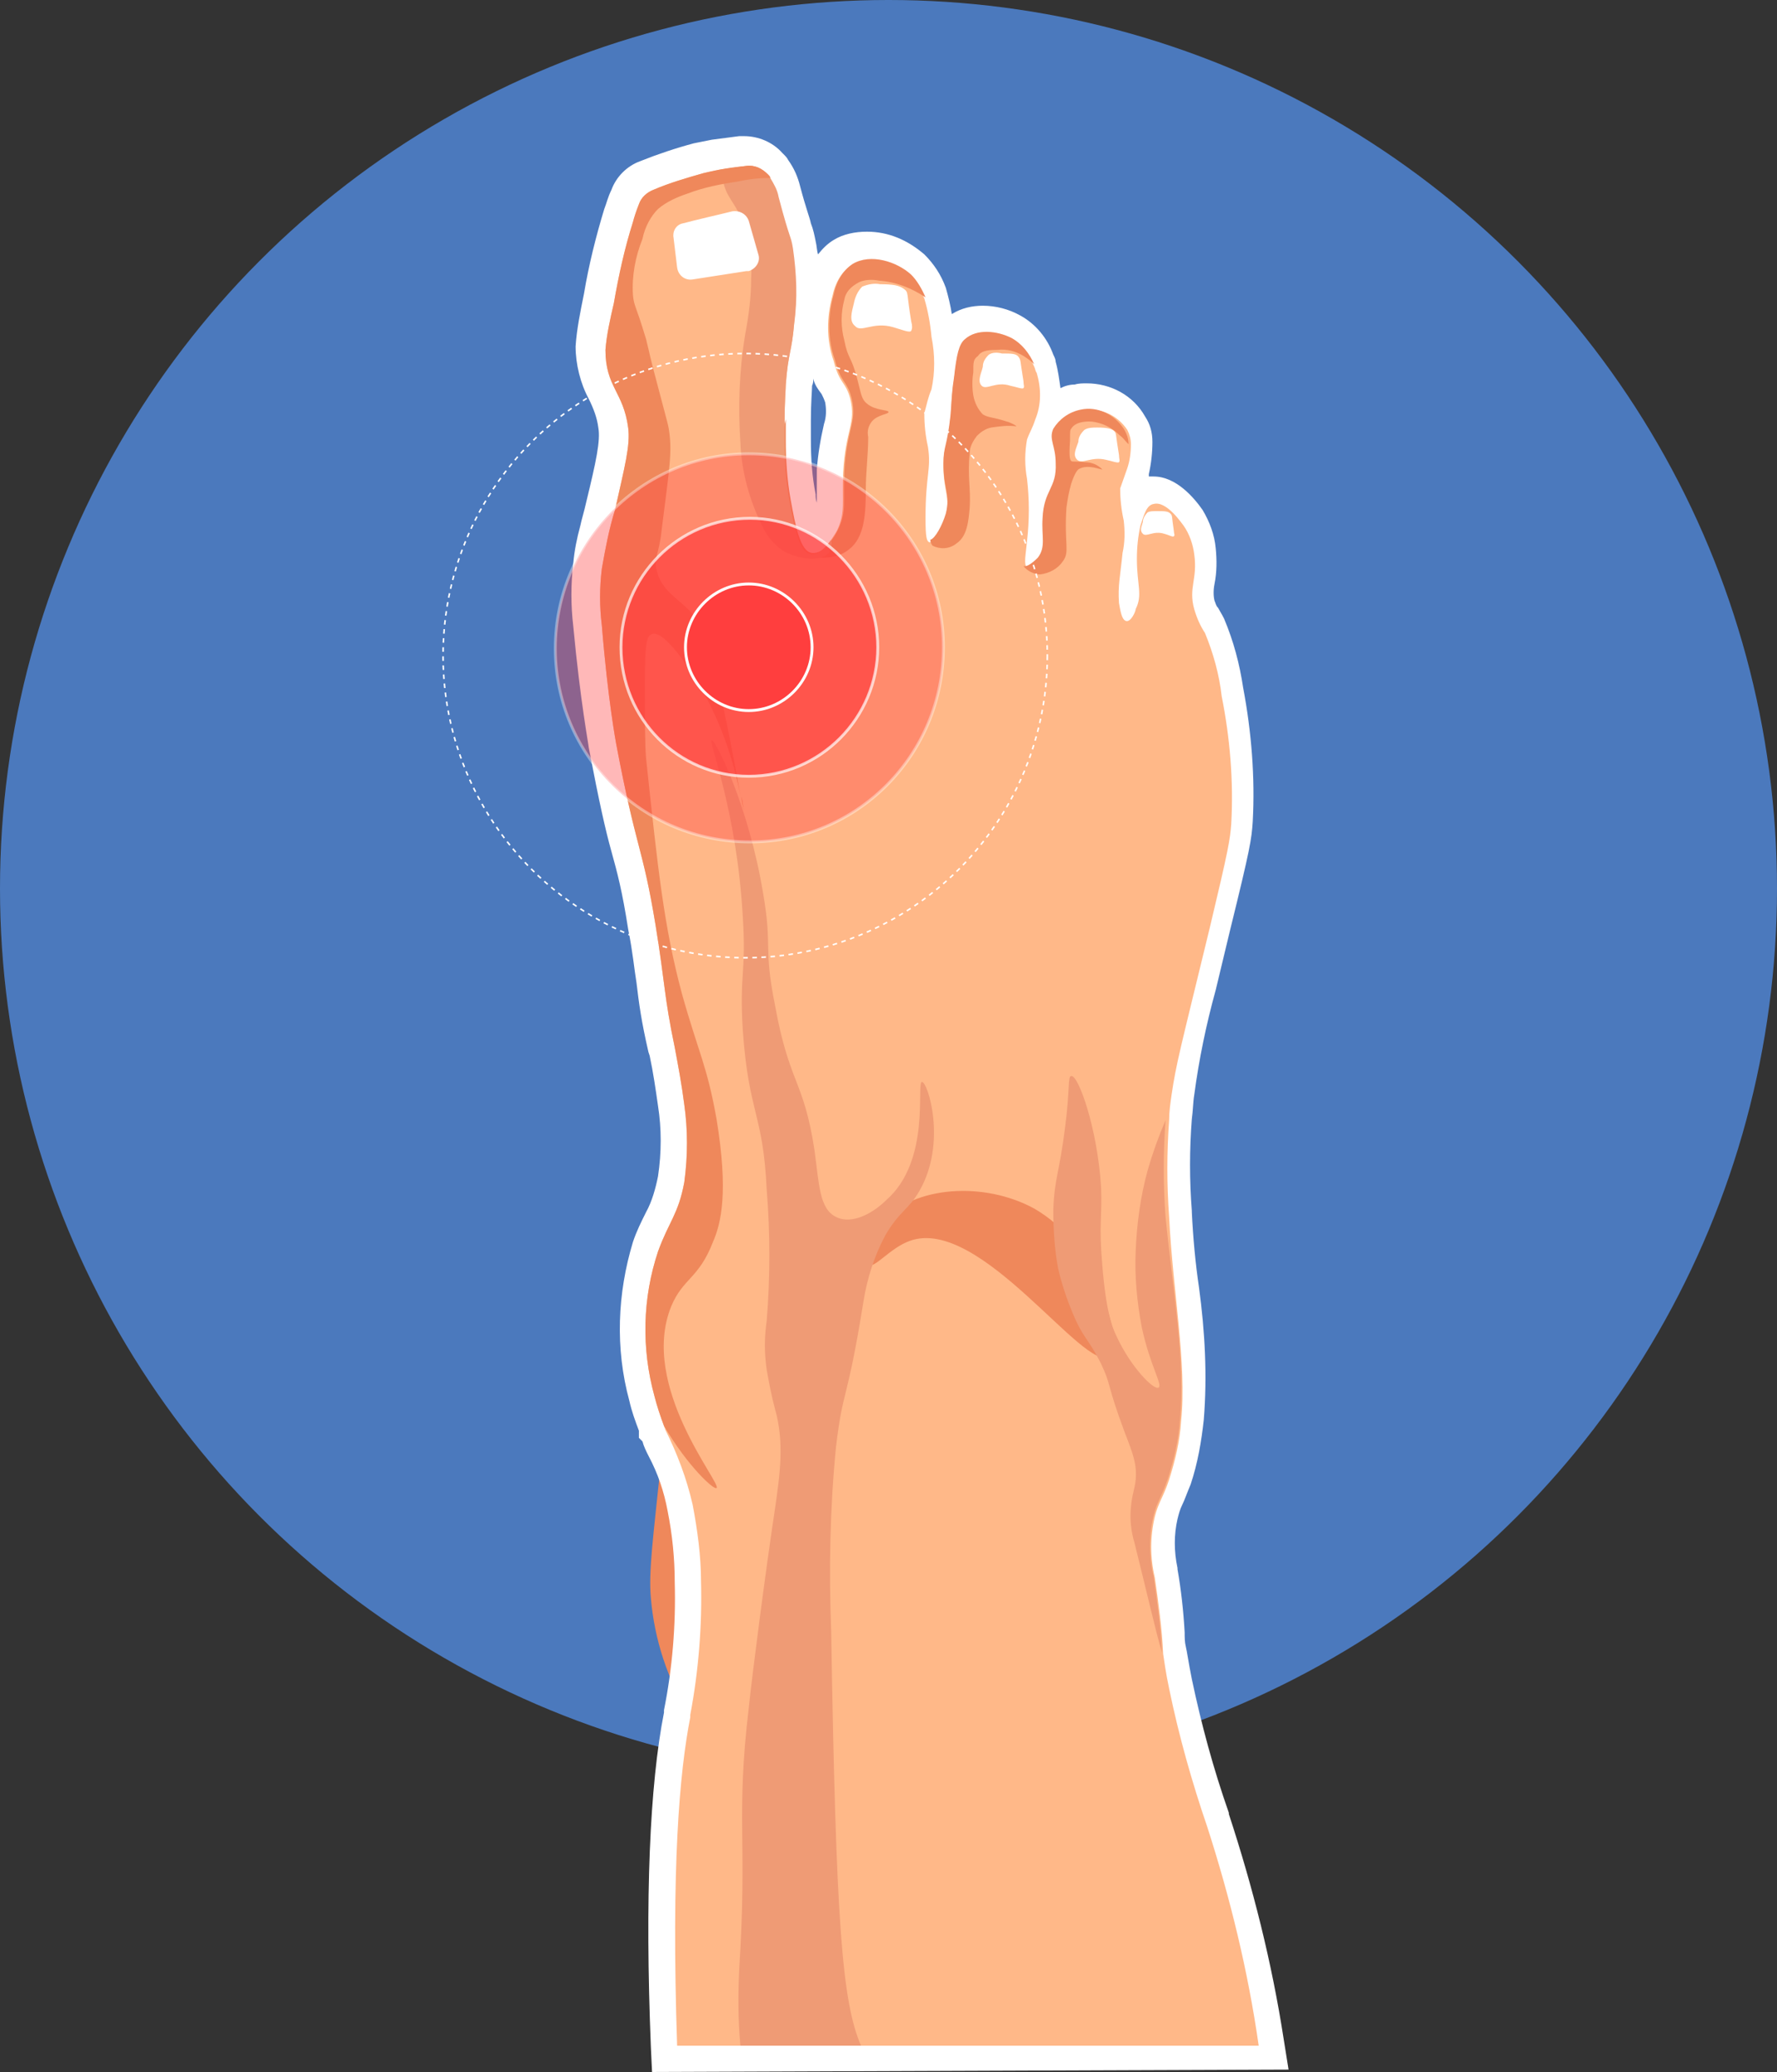
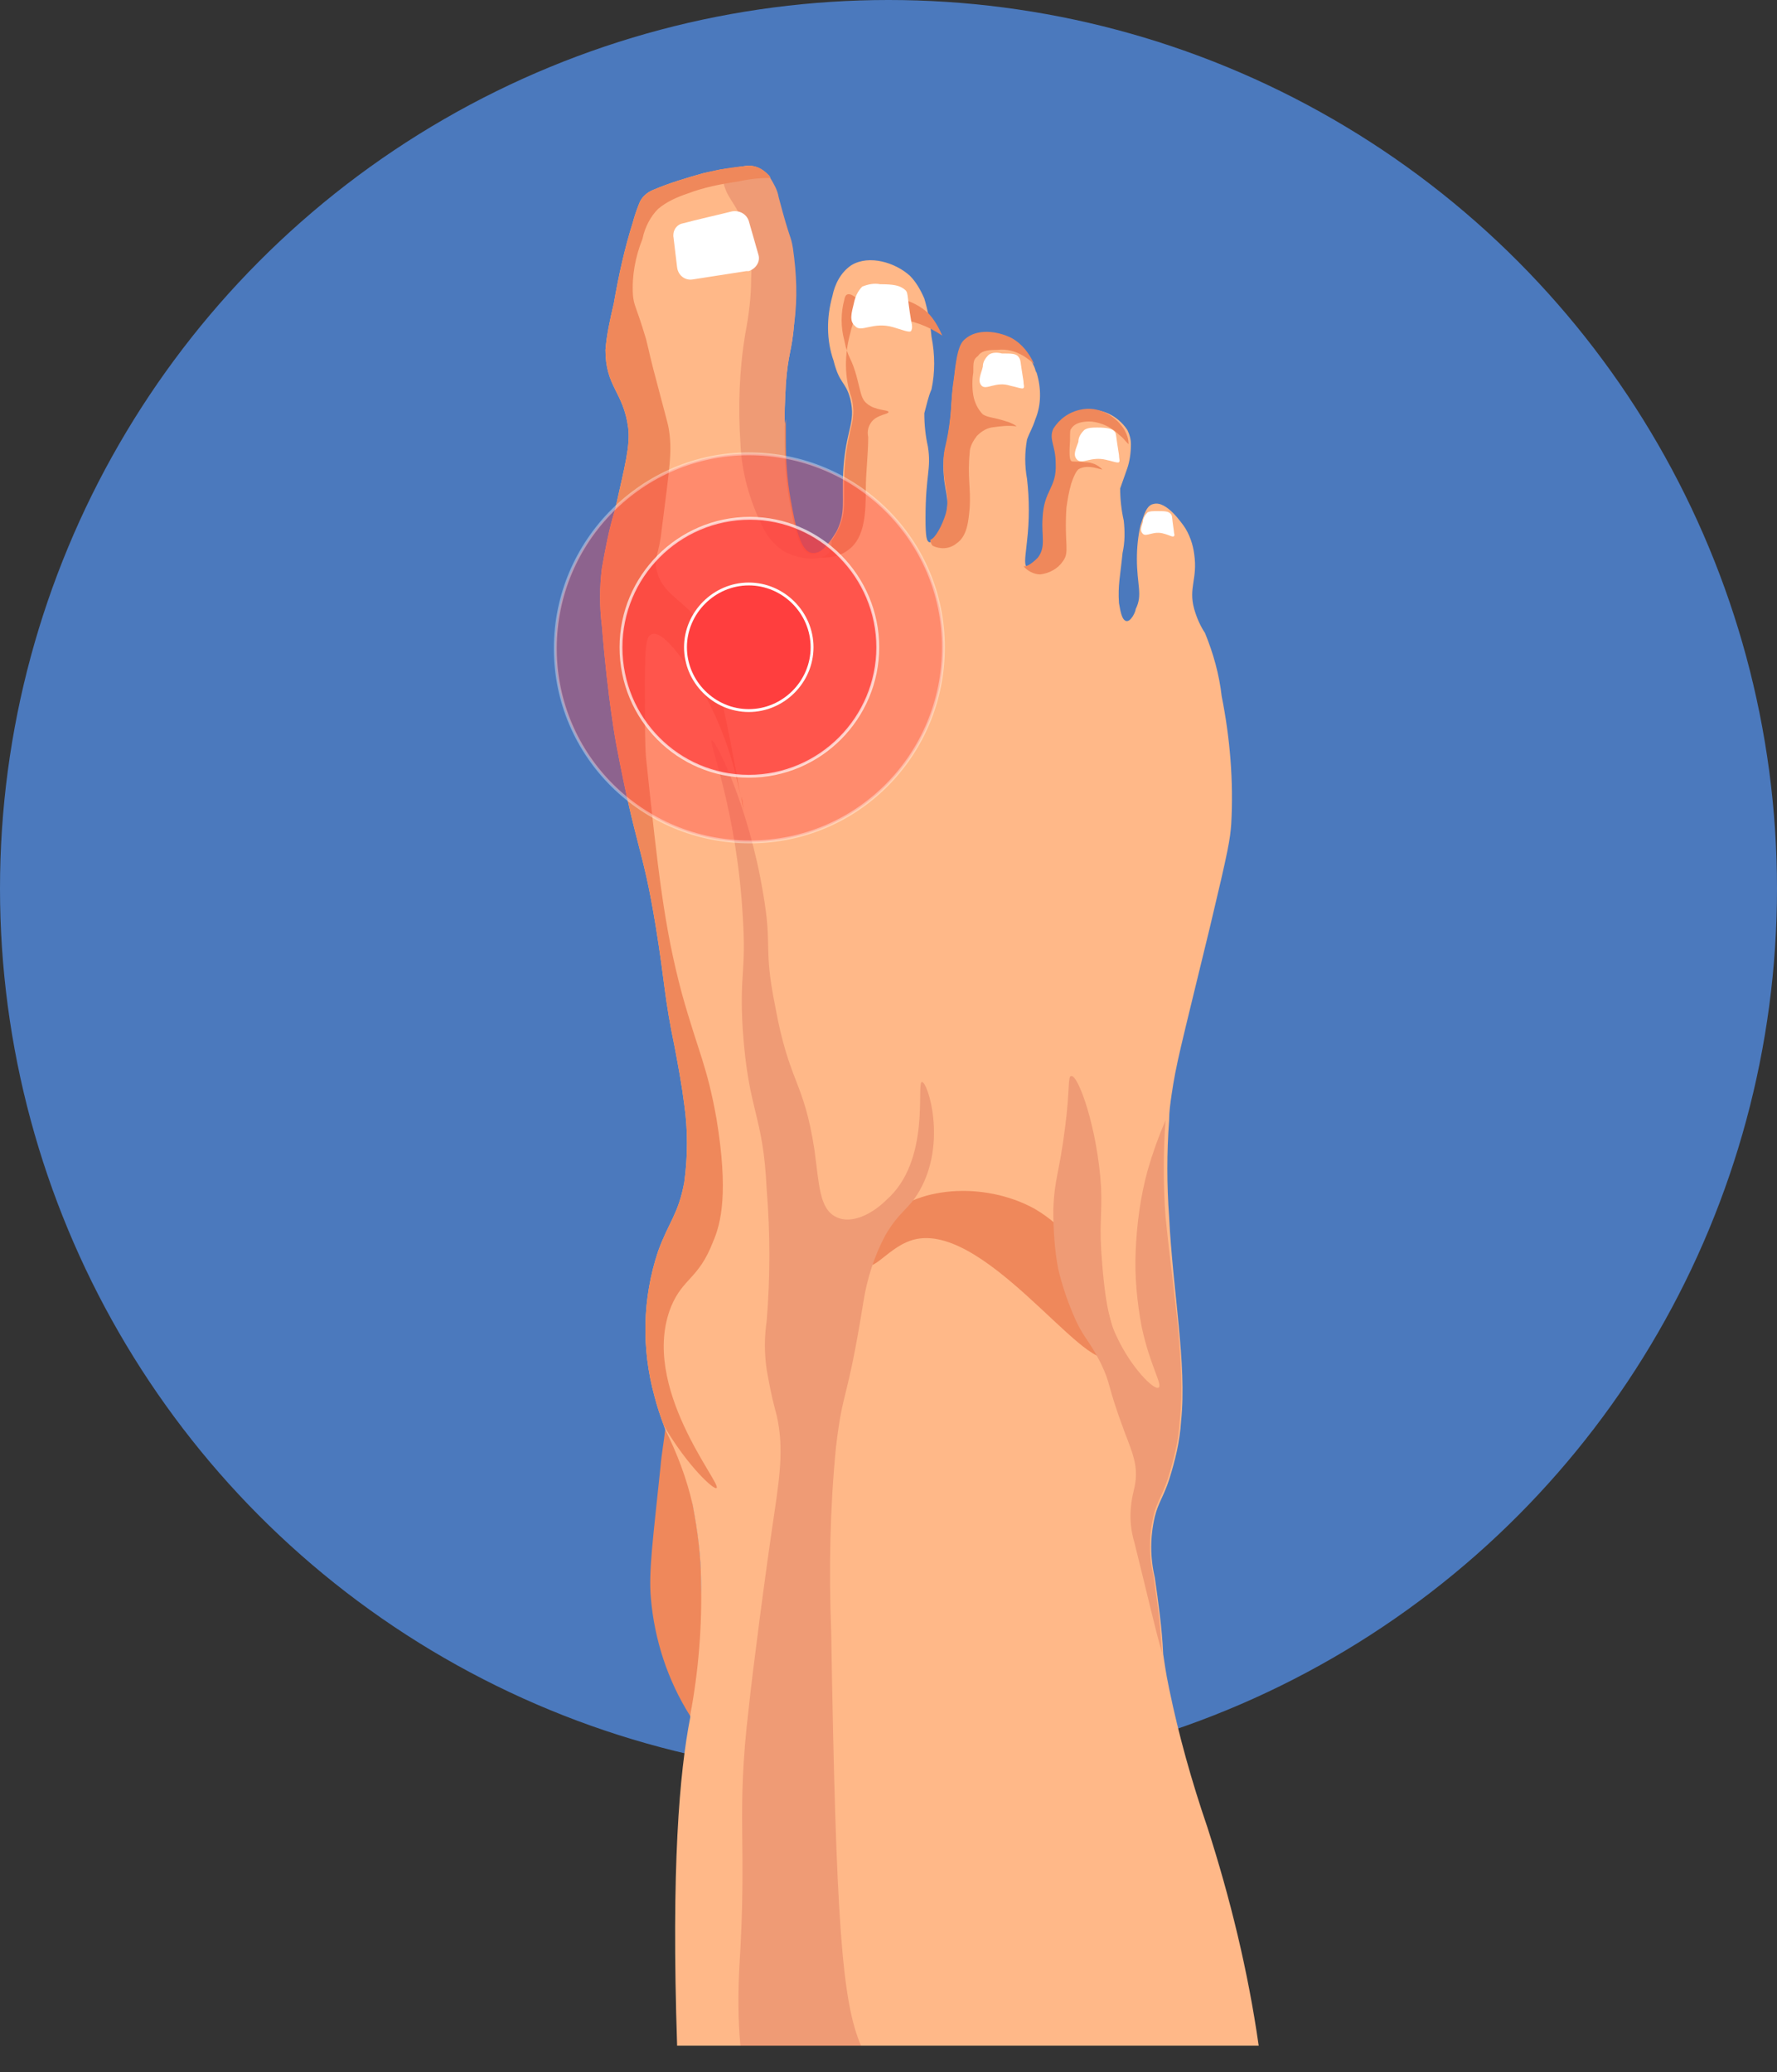
<svg xmlns="http://www.w3.org/2000/svg" version="1.1" id="Layer_1" x="0px" y="0px" viewBox="0 0 148.8 173.5" style="enable-background:new 0 0 148.8 173.5;" xml:space="preserve" width="148.8" height="173.5">
  <rect x="0" y="0" width="148.8" height="173.5" fill="#333333" stroke="none" />
  <style type="text/css">
	.st0{fill:#EF885B;}
	.st1{fill:#4B79BD;}
	.st2{fill:#FFFFFF;}
	.st3{fill:#FFB888;}
	.st4{fill:#EF9B75;}
	.st5{opacity:0.37;fill:#FF3E3E;stroke:#FFFFFF;stroke-width:0.24;stroke-miterlimit:10;enable-background:new    ;}
	.st6{opacity:0.69;fill:#FF3E3E;stroke:#FFFFFF;stroke-width:0.24;stroke-miterlimit:10;enable-background:new    ;}
	.st7{fill:#FF3E3E;stroke:#FFFFFF;stroke-width:0.24;stroke-miterlimit:10;}
	.st8{fill:none;stroke:#FFFFFF;stroke-width:0.13;stroke-miterlimit:10;stroke-dasharray:0.38;}
	.st9{fill:none;}
</style>
  <g id="Layer_2_1_">
    <g id="Ñëîé_3">
      <path class="st0" d="M98.1,43.1c-0.2-0.7-0.7-1.2-1.4-1.5c-0.6-0.1-1.2,0-1.7,0.4c-0.6,0.4-1,1.1-1.4,2.7c-0.7,2.4-1,3.8-0.7,5.7    c0.1,0.7,0.4,2,1,2.1c0.4,0.1,0.8-0.4,1.8-2C97.7,47.3,99,45.1,98.1,43.1z" />
      <circle class="st1" cx="74.4" cy="74.4" r="74.4" />
      <path class="st0" d="M57.8,143.7c-1.9-3-3-6.4-3.3-9.9c-0.2-2.2,0.2-5.1,0.8-10.9c0.1-1.2,0.3-2.2,0.4-3.2c1.1,2,1.9,4.1,2.3,6.2    c0.4,2.1,0.7,4.2,0.7,6.4C58.9,136.2,58.6,139.9,57.8,143.7z" />
-       <path class="st2" d="M54.6,173.5l-0.1-2.1c-0.5-12.5-0.1-21.9,1.1-28v-0.2c0.7-3.5,1-7.1,0.9-10.7c0-2-0.2-4-0.6-6    c-0.3-1.6-0.8-3.1-1.6-4.6c-0.2-0.4-0.4-0.8-0.5-1.2l-0.3-0.3v-0.6c-0.3-0.8-0.6-1.6-0.8-2.5c-1.2-4.4-1-9,0.3-13.3    c0.3-0.9,0.7-1.7,1.1-2.5c0.5-0.9,0.8-2,1-3c0.3-2,0.3-4,0-5.9c-0.2-1.4-0.4-2.8-0.7-4.2l-0.1-0.3c-0.6-2.6-0.8-4.1-1-5.8    c-0.2-1.2-0.3-2.5-0.7-4.5c-0.5-3.2-0.9-4.7-1.4-6.5s-1-4-1.9-8.7c0-0.2-0.7-3.8-1.3-10.2c-0.2-1.7-0.2-3.5,0-5.2    c0.1-1.1,0.3-2.1,0.6-3.2c0.1-0.5,0.3-1.1,0.5-2c0.8-3.3,1.2-5.1,1-6.2c-0.1-0.8-0.4-1.6-0.8-2.4c-0.7-1.3-1.1-2.9-1.1-4.4    c0.1-1.5,0.4-2.9,0.7-4.4c0.4-2.4,1-4.8,1.7-7.1c0.2-0.5,0.3-1,0.6-1.6c0.4-1.1,1.3-2,2.4-2.4c1.5-0.6,3-1.1,4.5-1.5    c0.5-0.1,1-0.2,1.5-0.3c0.8-0.1,1.5-0.2,2.3-0.3c0.1,0,0.3,0,0.4,0c1.2,0,2.4,0.5,3.2,1.4l0.1,0.1c0.2,0.2,0.3,0.3,0.4,0.5    c0.5,0.7,0.8,1.4,1,2.2c0.5,1.9,0.8,2.6,0.9,3.1c0.2,0.5,0.3,1,0.4,1.5c0.1,0.4,0.1,0.8,0.2,1.1c0.4-0.5,0.8-0.9,1.3-1.2    c0.8-0.5,1.8-0.7,2.8-0.7c1.8,0,3.4,0.7,4.8,1.9c0.8,0.8,1.4,1.7,1.8,2.8c0.2,0.7,0.4,1.5,0.5,2.2c0.8-0.5,1.7-0.7,2.6-0.7    c1.1,0,2.2,0.3,3.1,0.8c1.3,0.7,2.3,1.9,2.8,3.3c0.1,0.2,0.2,0.4,0.2,0.6c0.2,0.7,0.3,1.5,0.4,2.2c0.4-0.2,0.8-0.3,1.2-0.3    c0.3-0.1,0.7-0.1,1-0.1c2,0,3.9,1,4.9,2.8c0.4,0.6,0.6,1.3,0.6,2.1c0,0.9-0.1,1.8-0.3,2.7c0,0,0,0.1,0,0.2c0.1,0,0.3,0,0.4,0    c1.9,0,3.4,1.8,4.1,2.8c0.6,1,1,2.1,1.1,3.2c0.1,1,0.1,2-0.1,3c-0.1,0.5-0.1,1,0,1.4c0.1,0.2,0.1,0.4,0.3,0.6    c0.1,0.2,0.3,0.5,0.5,0.9c0.8,1.9,1.3,3.8,1.6,5.8c0.7,3.7,1,7.5,0.8,11.2c-0.1,1.5-0.2,2.2-1.9,9.1l-1.2,5    c-0.8,2.9-1.4,5.8-1.8,8.8c-0.1,0.6-0.1,1.3-0.2,2c-0.2,2.6-0.2,5.1,0,7.7v0.1c0.1,2.1,0.3,4.3,0.6,6.3c0.5,3.7,0.7,7.4,0.4,11.1    c-0.2,1.8-0.5,3.6-1.1,5.4c-0.3,0.7-0.5,1.3-0.7,1.7c-0.2,0.4-0.3,0.8-0.4,1.2c-0.3,1.3-0.3,2.7,0,4.1v0.1    c0.3,1.7,0.5,3.5,0.6,5.3c0,0.4,0,0.8,0.1,1.2s0.2,1.2,0.5,2.7c0.8,3.8,1.8,7.5,3.1,11.2v0.1c2,6.1,3.6,12.4,4.6,18.9l0.4,2.5    L54.6,173.5z M68.1,31.7c0,0.2,0,0.4-0.1,0.6c0,0.4-0.1,1.4-0.1,2.9c0,0.5,0,1,0,1.6c0,1.6,0.1,3.1,0.4,4.6c0,0.2,0,0.4,0.1,0.7    v-0.6c0-0.6,0-1.3,0-2.2c0.1-1.3,0.3-2.5,0.6-3.8c0.2-0.6,0.2-1.2,0.1-1.8c-0.1-0.3-0.2-0.5-0.3-0.7    C68.5,32.6,68.2,32.2,68.1,31.7z" />
      <path class="st3" d="M105.4,171.3H56.7c-0.5-15,0.2-22.9,1.1-27.5c0-0.1,0-0.1,0-0.2c0.7-3.7,1-7.5,0.9-11.2    c0-2.1-0.3-4.3-0.7-6.4c-0.5-2.2-1.3-4.3-2.3-6.3l0,0c0-0.1-0.1-0.2-0.1-0.3s0,0,0,0c-0.3-0.8-0.6-1.7-0.8-2.5    c-1.1-4-1-8.2,0.3-12.1c0.9-2.5,1.7-3.1,2.2-5.8c0.3-2.2,0.3-4.4,0-6.5c-0.2-1.6-0.5-3.2-0.8-4.8c-0.9-4.3-0.8-5.3-1.6-10.2    c-1.1-6.7-1.6-6.2-3.3-15.2c0,0-0.7-3.7-1.2-9.9c-0.2-1.6-0.2-3.2,0-4.8c0.3-1.7,0.6-3.3,1.1-4.9c0.8-3.6,1.3-5.4,1.1-6.9    c-0.4-3-1.9-3.4-1.9-6.5c0.1-1.3,0.4-2.6,0.7-3.9c0.4-2.3,0.9-4.6,1.6-6.8c0.1-0.4,0.3-1,0.5-1.5c0.2-0.6,0.7-1,1.2-1.2    c1.4-0.6,2.8-1,4.2-1.4c0.5-0.1,1-0.2,1.4-0.3c0.7-0.1,1.5-0.2,2.1-0.3c0.7-0.1,1.3,0.2,1.8,0.7l0,0c0.1,0.1,0.2,0.2,0.2,0.3    c0.3,0.5,0.6,1,0.7,1.6c1,3.8,1,3.1,1.2,4.3c0.4,2.1,0.4,4.2,0.2,6.3c-0.2,2.4-0.5,2.4-0.7,5.1c0,0.3-0.1,1.5-0.1,3    c0,0.5,0,1.1,0,1.7c0,1.7,0.1,3.3,0.4,5c0.4,2.2,0.8,4.4,1.8,4.5c0.6,0.1,1.2-0.5,1.7-1.2c0.2-0.3,0.4-0.6,0.5-0.8    c0.7-1.5,0.4-2.3,0.5-4.8c0.2-3.7,1.1-4.1,0.6-6.2c-0.4-1.5-0.9-1.2-1.4-3.2c-0.6-1.7-0.6-3.6-0.1-5.4c0.2-1,0.7-2,1.6-2.6    c1.5-0.9,3.7-0.2,4.9,0.9c0.5,0.5,0.9,1.2,1.2,1.9c0.3,1,0.5,2.1,0.6,3.2c0.3,1.5,0.3,3,0,4.4c-0.3,0.7-0.4,1.3-0.6,2    c0,1,0.1,1.9,0.3,2.8c0.3,1.9-0.2,2.3-0.2,6c0,1.6,0.1,1.9,0.3,2h0.1c0.4-0.1,1-1.2,1.3-2.2c0.4-1.6-0.2-2-0.2-4.2    c0-1.5,0.3-1.3,0.6-4.1c0.1-1.4,0.1-1.9,0.3-3.2c0.2-1.8,0.4-2.7,0.9-3.1c1-0.9,2.7-0.7,3.9-0.1c0.9,0.5,1.5,1.3,1.9,2.2    c0.1,0.2,0.1,0.4,0.2,0.5c0.4,1.3,0.4,2.7-0.1,3.9c-0.3,0.9-0.4,0.9-0.7,1.7c-0.2,1.1-0.2,2.2,0,3.3c0.2,1.7,0.2,3.5,0,5.2    c-0.1,1.1-0.3,2,0,2.2s0.8-0.3,1.2-0.7c0.7-0.9,0.3-1.8,0.4-3.3c0.1-2.4,1.2-2.5,1.1-4.6c0-1.5-0.6-2-0.2-2.9    c0.5-0.8,1.3-1.4,2.3-1.6c1.4-0.3,2.8,0.4,3.6,1.6c0.2,0.4,0.3,0.8,0.3,1.2c0,0.7-0.1,1.4-0.3,2c-0.2,0.6-0.4,1.1-0.6,1.7    c0,0.9,0.1,1.8,0.3,2.7c0.1,0.9,0.1,1.8-0.1,2.7c-0.2,2-0.4,2.7-0.3,4.2c0.1,0.5,0.2,1.4,0.6,1.5s0.8-0.8,0.8-1    c0.6-1.2,0.1-2,0.1-4.2c0-1,0.1-1.9,0.3-2.8c0.3-0.9,0.5-1.7,1.1-1.8c1.1-0.3,2.4,1.7,2.5,1.8c0.5,0.7,0.8,1.6,0.9,2.4    c0.3,2.1-0.5,2.8,0,4.6c0.2,0.7,0.5,1.4,0.9,2c0.7,1.7,1.2,3.5,1.4,5.3c0.7,3.5,1,7.1,0.8,10.7c-0.1,1.3-0.2,2-1.8,8.7    c-2.5,10.3-2.8,11.3-3.2,14c-0.1,0.7-0.2,1.4-0.2,2.1c-0.2,2.7-0.2,5.4,0,8.1c0.3,6.2,1.5,12.3,1,17.1c-0.1,1.7-0.5,3.3-1,4.9    c-0.5,1.5-0.9,1.9-1.2,3.1c-0.4,1.7-0.4,3.4,0,5.1c0.3,2.1,0.6,4.2,0.7,6.4c0.1,0.6,0.2,1.5,0.5,2.9c0.8,3.9,1.9,7.8,3.2,11.6    C103,158.9,104.5,165,105.4,171.3z" />
      <path class="st0" d="M62.1,66.7c0.1,0.4,0.1,0.8,0.2,1.2C62.2,67.5,62.1,67.1,62.1,66.7z" />
-       <path class="st0" d="M62.3,68.3c0.1,0.3,0.1,0.6,0.1,0.8C62.4,69.2,62.4,68.9,62.3,68.3z" />
-       <path class="st0" d="M70.7,25.1c-0.3,1.1-0.3,2.3,0,3.4c0.3,1.6,0.6,1.3,1.1,3.3c0.3,1.1,0.3,1.6,0.8,2c0.7,0.6,1.8,0.5,1.8,0.7    s-0.9,0.2-1.4,0.8c-0.3,0.4-0.4,0.8-0.3,1.3c0,1.5-0.2,2.9-0.2,4.4c0,2-0.1,4-1.4,5c-0.6,0.5-1.4,0.7-2.2,0.7    c-1.1,0-2.2-0.5-3.1-1.2c-1.7-1.6-1.3-4.8,0-10.4c0,0.5,0,1.1,0,1.7c0,1.7,0.1,3.3,0.4,5c0.4,2.2,0.8,4.4,1.8,4.5s1.8-1.2,2.2-2    c0.7-1.5,0.4-2.3,0.5-4.8c0.2-3.7,1.1-4.1,0.6-6.2c-0.4-1.5-0.9-1.2-1.4-3.2c-0.6-1.7-0.6-3.6-0.1-5.4c0.2-1,0.7-2,1.6-2.6    c1.5-0.9,3.7-0.2,4.9,0.9c0.5,0.5,0.9,1.2,1.2,1.9c-1.2-0.8-2.5-1.3-3.9-1.4c-0.5-0.1-1.1-0.1-1.6,0.1    C71.2,24,70.8,24.5,70.7,25.1z" />
+       <path class="st0" d="M70.7,25.1c-0.3,1.1-0.3,2.3,0,3.4c0.3,1.6,0.6,1.3,1.1,3.3c0.3,1.1,0.3,1.6,0.8,2c0.7,0.6,1.8,0.5,1.8,0.7    s-0.9,0.2-1.4,0.8c-0.3,0.4-0.4,0.8-0.3,1.3c0,1.5-0.2,2.9-0.2,4.4c0,2-0.1,4-1.4,5c-0.6,0.5-1.4,0.7-2.2,0.7    c-1.1,0-2.2-0.5-3.1-1.2c-1.7-1.6-1.3-4.8,0-10.4c0,0.5,0,1.1,0,1.7c0,1.7,0.1,3.3,0.4,5c0.4,2.2,0.8,4.4,1.8,4.5s1.8-1.2,2.2-2    c0.7-1.5,0.4-2.3,0.5-4.8c0.2-3.7,1.1-4.1,0.6-6.2c-0.6-1.7-0.6-3.6-0.1-5.4c0.2-1,0.7-2,1.6-2.6    c1.5-0.9,3.7-0.2,4.9,0.9c0.5,0.5,0.9,1.2,1.2,1.9c-1.2-0.8-2.5-1.3-3.9-1.4c-0.5-0.1-1.1-0.1-1.6,0.1    C71.2,24,70.8,24.5,70.7,25.1z" />
      <path class="st0" d="M81.5,31.2c-0.1,0.6-0.1,1.3,0,1.9c0.1,0.6,0.4,1.2,0.8,1.6c0.5,0.3,0.8,0.2,2,0.6c0.1,0,0.8,0.3,0.8,0.4    c-0.7-0.1-1.4,0-2.1,0.1c-0.5,0.1-0.9,0.4-1.2,0.7c-0.3,0.4-0.6,0.9-0.6,1.4c-0.2,2,0.1,3,0,4.6c-0.1,1.1-0.2,2.4-1.1,3    c-0.6,0.5-1.4,0.5-2,0.2c-0.1-0.1-0.2-0.3-0.2-0.5c0.4-0.1,1-1.2,1.3-2.2c0.4-1.6-0.2-2-0.2-4.2c0-1.5,0.3-1.3,0.6-4.1    c0.1-1.4,0.1-1.9,0.3-3.2c0.2-1.8,0.4-2.7,0.9-3.1c1-0.9,2.7-0.7,3.9-0.1c0.9,0.5,1.5,1.3,1.9,2.2c-0.3-0.3-0.6-0.5-0.9-0.7    c-0.7-0.4-1.4-0.6-2.2-0.5c-0.5,0-1.3,0-1.6,0.5C81.5,30.1,81.5,30.3,81.5,31.2z" />
      <path class="st0" d="M94.5,37.2c-0.4-0.4-0.4-0.5-0.8-0.8c-0.6-0.6-1.4-1-2.3-1.1c-0.1,0-1.3-0.1-1.7,0.6c-0.1,0.1-0.1,0.2-0.1,1    c-0.1,1.4,0,1.6,0.1,1.7s0.4,0,1.1,0.1c0.6,0,1.1,0.2,1.5,0.6c0,0.1-1.2-0.5-2,0c-0.1,0.1-0.3,0.3-0.6,1.2c-0.2,0.7-0.3,1.3-0.4,2    c-0.2,3.1,0.3,3.7-0.3,4.5c-0.4,0.6-1.1,1-1.9,1.1c-0.5,0-1.1-0.3-1.4-0.7c0.3,0.1,0.8-0.3,1.2-0.7c0.7-0.9,0.3-1.8,0.4-3.3    c0.1-2.4,1.2-2.5,1.1-4.6c0-1.5-0.6-2-0.2-2.9c0.5-0.8,1.3-1.4,2.3-1.6c1.4-0.3,2.8,0.4,3.6,1.6C94.4,36.4,94.5,36.8,94.5,37.2z" />
      <path class="st2" d="M71.5,25.4c0.1-0.5,0.3-1,0.7-1.4c0.5-0.2,1-0.3,1.5-0.2c1.1,0,1.6,0.1,2,0.4s0.2,0.3,0.6,2.7    c0.1,0.4,0.1,0.6,0,0.8s-0.8-0.1-1.5-0.3c-1.7-0.5-2.7,0.5-3.2-0.1C71.1,26.9,71.3,26.2,71.5,25.4z" />
      <path class="st2" d="M82.3,30.7c0-0.4,0.2-0.7,0.5-1c0.3-0.2,0.7-0.2,1.1-0.1c0.8,0,1.2,0,1.4,0.3s0.1,0.2,0.4,2    c0,0.3,0.1,0.5,0,0.6s-0.6-0.1-1.1-0.2c-1.2-0.4-2,0.4-2.4,0S82.2,31.2,82.3,30.7z" />
      <path class="st2" d="M90.3,37c0-0.4,0.2-0.7,0.5-1c0.3-0.2,0.7-0.2,1.1-0.2c0.8,0,1.2,0.1,1.4,0.3s0.1,0.2,0.4,2    c0,0.3,0.1,0.5,0,0.6s-0.6-0.1-1.1-0.2c-1.2-0.3-2,0.4-2.4,0S90.1,37.6,90.3,37z" />
      <path class="st2" d="M95.7,43.7c0-0.3,0.2-0.6,0.4-0.8c0.2-0.1,0.4-0.1,0.8-0.1c0.6,0,0.9,0,1.1,0.2s0.1,0.2,0.3,1.5    c0,0.2,0.1,0.3,0,0.4s-0.4-0.1-0.8-0.2c-0.9-0.3-1.5,0.3-1.8,0S95.6,44.1,95.7,43.7z" />
      <path class="st4" d="M69.4,46.3c-0.8,0.8-2.5,0.5-3.7-0.1c-0.8-0.5-1.4-1.2-1.8-2c-1.1-2.2-1.8-4.6-1.9-7.1    c-0.2-3-0.1-6.1,0.4-9.1c0.3-1.6,0.5-3.1,0.5-4.7c0.1-1.5-0.2-3-0.6-4.4c-0.7-2.1-1.6-2.3-1.8-4.1c0-0.1,0-0.3-0.1-0.6    c0.7-0.1,1.5-0.2,2.1-0.3c0.7-0.1,1.3,0.2,1.8,0.7l0,0c0.1,0.1,0.2,0.2,0.2,0.3c0.3,0.5,0.6,1,0.7,1.6c1,3.8,1,3.1,1.2,4.3    c0.3,2.1,0.4,4.2,0.1,6.3c-0.2,2.4-0.5,2.4-0.7,5.1c0,0.3-0.1,1.5-0.1,3c0,0.5,0,1.1,0,1.7c0,1.7,0.1,3.3,0.4,5    c0.4,2.2,0.8,4.4,1.8,4.5c0.6,0.1,1.2-0.5,1.7-1.2C69.7,45.5,69.6,45.9,69.4,46.3z" />
      <path class="st0" d="M54,57c0,3.5,0,5.3,0.1,6.5c1,9.4,1.5,14.1,3,19.7c1.4,5,2.1,6,2.9,10.5c1,6.1,0.4,8.7-0.3,10.3    c-1.2,3.1-2.5,3-3.5,5.4c-2.7,6.7,4.3,14.9,3.8,15.2c-0.2,0.2-2.4-1.8-4.4-5.2l0,0c-0.3-0.8-0.6-1.7-0.8-2.5    c-1.1-4-1-8.2,0.3-12.1c0.9-2.5,1.7-3.1,2.2-5.8c0.3-2.2,0.3-4.4,0-6.5c-0.2-1.6-0.5-3.2-0.8-4.8c-0.9-4.3-0.8-5.3-1.6-10.2    c-1.1-6.7-1.6-6.2-3.3-15.2c0,0-0.7-3.7-1.2-9.9c-0.2-1.6-0.2-3.2,0-4.8c0.3-1.7,0.6-3.3,1.1-4.9c0.8-3.6,1.3-5.4,1.1-6.9    c-0.4-3-1.9-3.4-1.9-6.5c0.1-1.3,0.4-2.6,0.7-3.9c0.4-2.3,0.9-4.6,1.6-6.8c0.1-0.4,0.3-1,0.5-1.5c0.2-0.6,0.7-1,1.2-1.2    c1.4-0.6,2.8-1,4.2-1.4c1.2-0.3,2.4-0.5,3.6-0.6c0.7-0.1,1.3,0.2,1.8,0.7l0,0c0.1,0.1,0.2,0.2,0.2,0.3c-0.9,0-1.8,0.1-2.7,0.3    c-1.4,0.2-2.9,0.5-4.2,1c-0.9,0.3-1.8,0.7-2.5,1.3C54.5,18.1,54,19,53.8,20c-0.6,1.5-0.9,3.1-0.8,4.7c0.1,1,0.2,0.7,1.1,3.7    c0.3,1.2,0.3,1.4,1,4c0.9,3.4,0.8,3,0.9,3.5c0.3,1.9,0.1,3-0.6,8.5c-0.2,2-0.7,2.4-0.4,3.4c0.4,1.7,1.8,2.3,3,3.6s1.5,2.3,2.6,8    c0.7,3.2,1.1,5.6,1.4,7.2c-0.7-3.5-1.9-6.8-3.8-9.8c-0.4-0.7-2.6-4.1-3.6-3.7C54.1,53.2,54,54.2,54,57z" />
      <path class="st2" d="M57.2,18.7c1.1-0.3,2.9-0.7,4.1-1c0.6-0.1,1.2,0.2,1.4,0.8l0.8,2.8c0.2,0.6-0.2,1.2-0.8,1.4    c-0.1,0-0.1,0-0.2,0L58,23.4c-0.6,0.1-1.2-0.3-1.3-1c0,0,0,0,0,0l-0.3-2.5C56.3,19.4,56.6,18.8,57.2,18.7z" />
      <path class="st0" d="M72.7,105.9c0.5,0.4,1.8-1.4,3.5-2c5.9-2.1,14.6,11.1,16.7,9.7c1.1-0.7-0.5-5.1-0.8-5.6    c-1-2.8-2.9-5.3-5.5-6.8c-4.2-2.3-10.1-1.9-12.7,1.1C72.9,103.6,72.3,105.6,72.7,105.9z" />
      <path class="st4" d="M98.8,118.9c-0.1,1.7-0.5,3.3-1,4.9c-0.5,1.5-0.9,1.9-1.2,3.1c-0.4,1.7-0.4,3.4,0,5.1    c0.3,2.1,0.6,4.2,0.7,6.4c-0.6-2.1-1.3-5.2-2.3-9.2c-0.3-1-0.4-2-0.3-3c0.1-1.1,0.3-1.4,0.4-2.3c0.1-1.3-0.2-2.1-0.9-3.9    c-1.6-4.3-1.1-3.9-2-5.8c-1.1-2.2-1.5-2.1-2.4-4.3c-0.5-1.2-0.9-2.4-1.2-3.7c-0.3-1.6-0.4-3.3-0.4-4.9c0.1-2.7,0.5-3,1-7    c0.4-3.1,0.2-4.2,0.5-4.2c0.6-0.1,2.2,4.4,2.5,9.3c0.1,2.5-0.2,3.1,0.1,6.5c0.3,3.8,0.8,5.2,1.2,6c1.2,2.6,3.1,4.5,3.5,4.3    s-0.7-1.8-1.4-5.1c-0.4-2.1-0.6-4.3-0.5-6.4c0.1-2.3,0.4-4.5,1-6.7c0.4-1.4,0.9-2.8,1.5-4.2c-0.2,2.7-0.2,5.4,0,8.1    C98.2,108,99.3,114.1,98.8,118.9z" />
      <path class="st4" d="M77,99.7c-0.9,1.6-1.7,1.7-2.9,3.8c-0.9,1.7-1.5,3.6-1.8,5.5c-1.4,8.7-1.7,7.1-2.3,12.2    c-0.5,5.1-0.6,10.2-0.4,15.4c0.4,24.3,0.9,31,2.5,34.7H62c-0.2-2.1-0.2-4.3-0.1-6.4c0.7-11-0.3-12.6,0.8-21.9    c0.3-2.9,1.4-11.4,2.2-16.7c0.4-2.8,0.8-5.5,0-8.3c-0.3-1.1-0.5-2.2-0.7-3.3c-0.2-1.4-0.2-2.7,0-4.1c0.3-3.7,0.3-7.3,0-11    c-0.3-6.4-1.5-6.3-2-13.3c-0.3-4.8,0.3-4.8,0-9.5c-0.5-9-2.9-14.7-2.6-14.8s3.1,5.5,4.3,12.8c0.8,4.6,0,4.4,1,9.4    c1.2,6.6,2.4,6.2,3.3,12.1c0.4,2.9,0.4,4.9,1.8,5.6s3.2-0.4,4.2-1.4c3.8-3.3,2.5-9.9,3-9.9S79.3,95.7,77,99.7z" />
      <path class="st5" d="M79,54.2c0,9-7.2,16.3-16.2,16.3s-16.3-7.2-16.3-16.2S53.8,38,62.7,38c0,0,0,0,0,0C71.7,38,79,45.2,79,54.2z" />
      <path class="st6" d="M73.5,54.2c0,5.9-4.8,10.8-10.8,10.8C56.8,65,52,60.2,52,54.2c0-5.9,4.8-10.8,10.8-10.8c0,0,0,0,0,0    C68.7,43.4,73.5,48.3,73.5,54.2L73.5,54.2z" />
      <path class="st7" d="M68,54.2c0,2.9-2.4,5.3-5.3,5.3s-5.3-2.4-5.3-5.3s2.4-5.3,5.3-5.3S68,51.3,68,54.2L68,54.2z" />
-       <circle class="st8" cx="62.4" cy="54.9" r="25.3" />
      <circle class="st9" cx="74.4" cy="74.4" r="74.4" />
    </g>
  </g>
</svg>